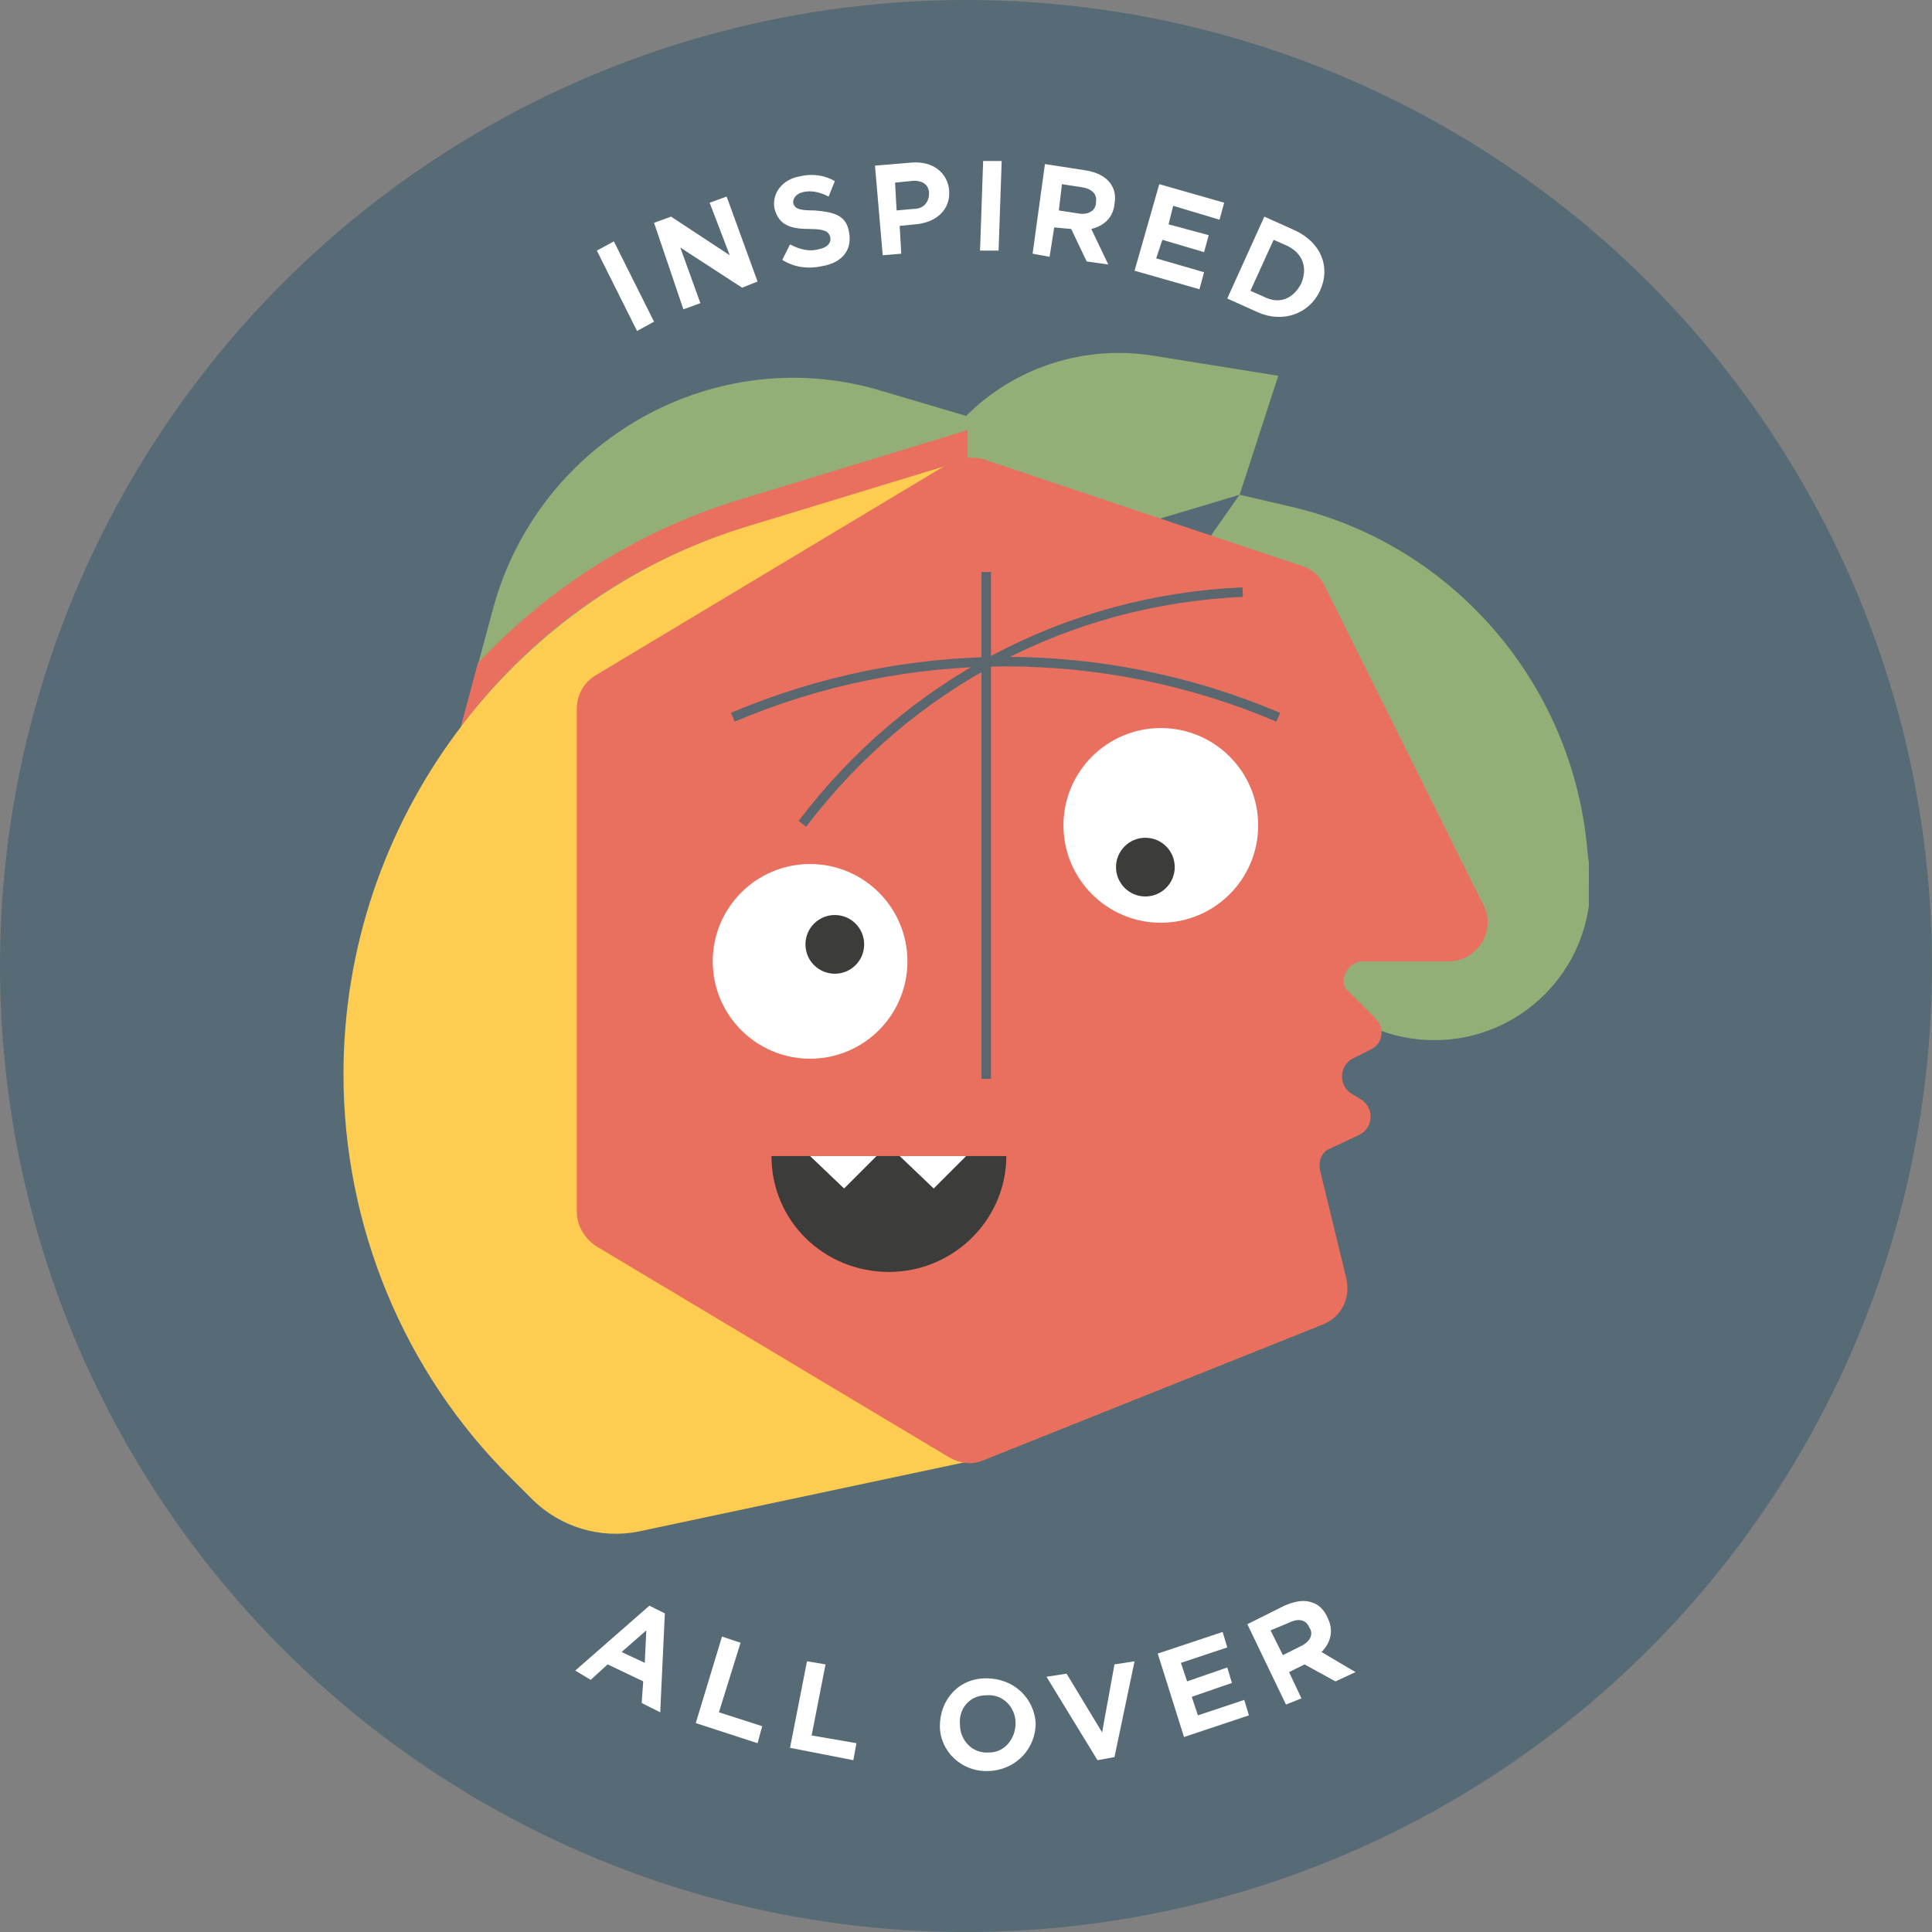
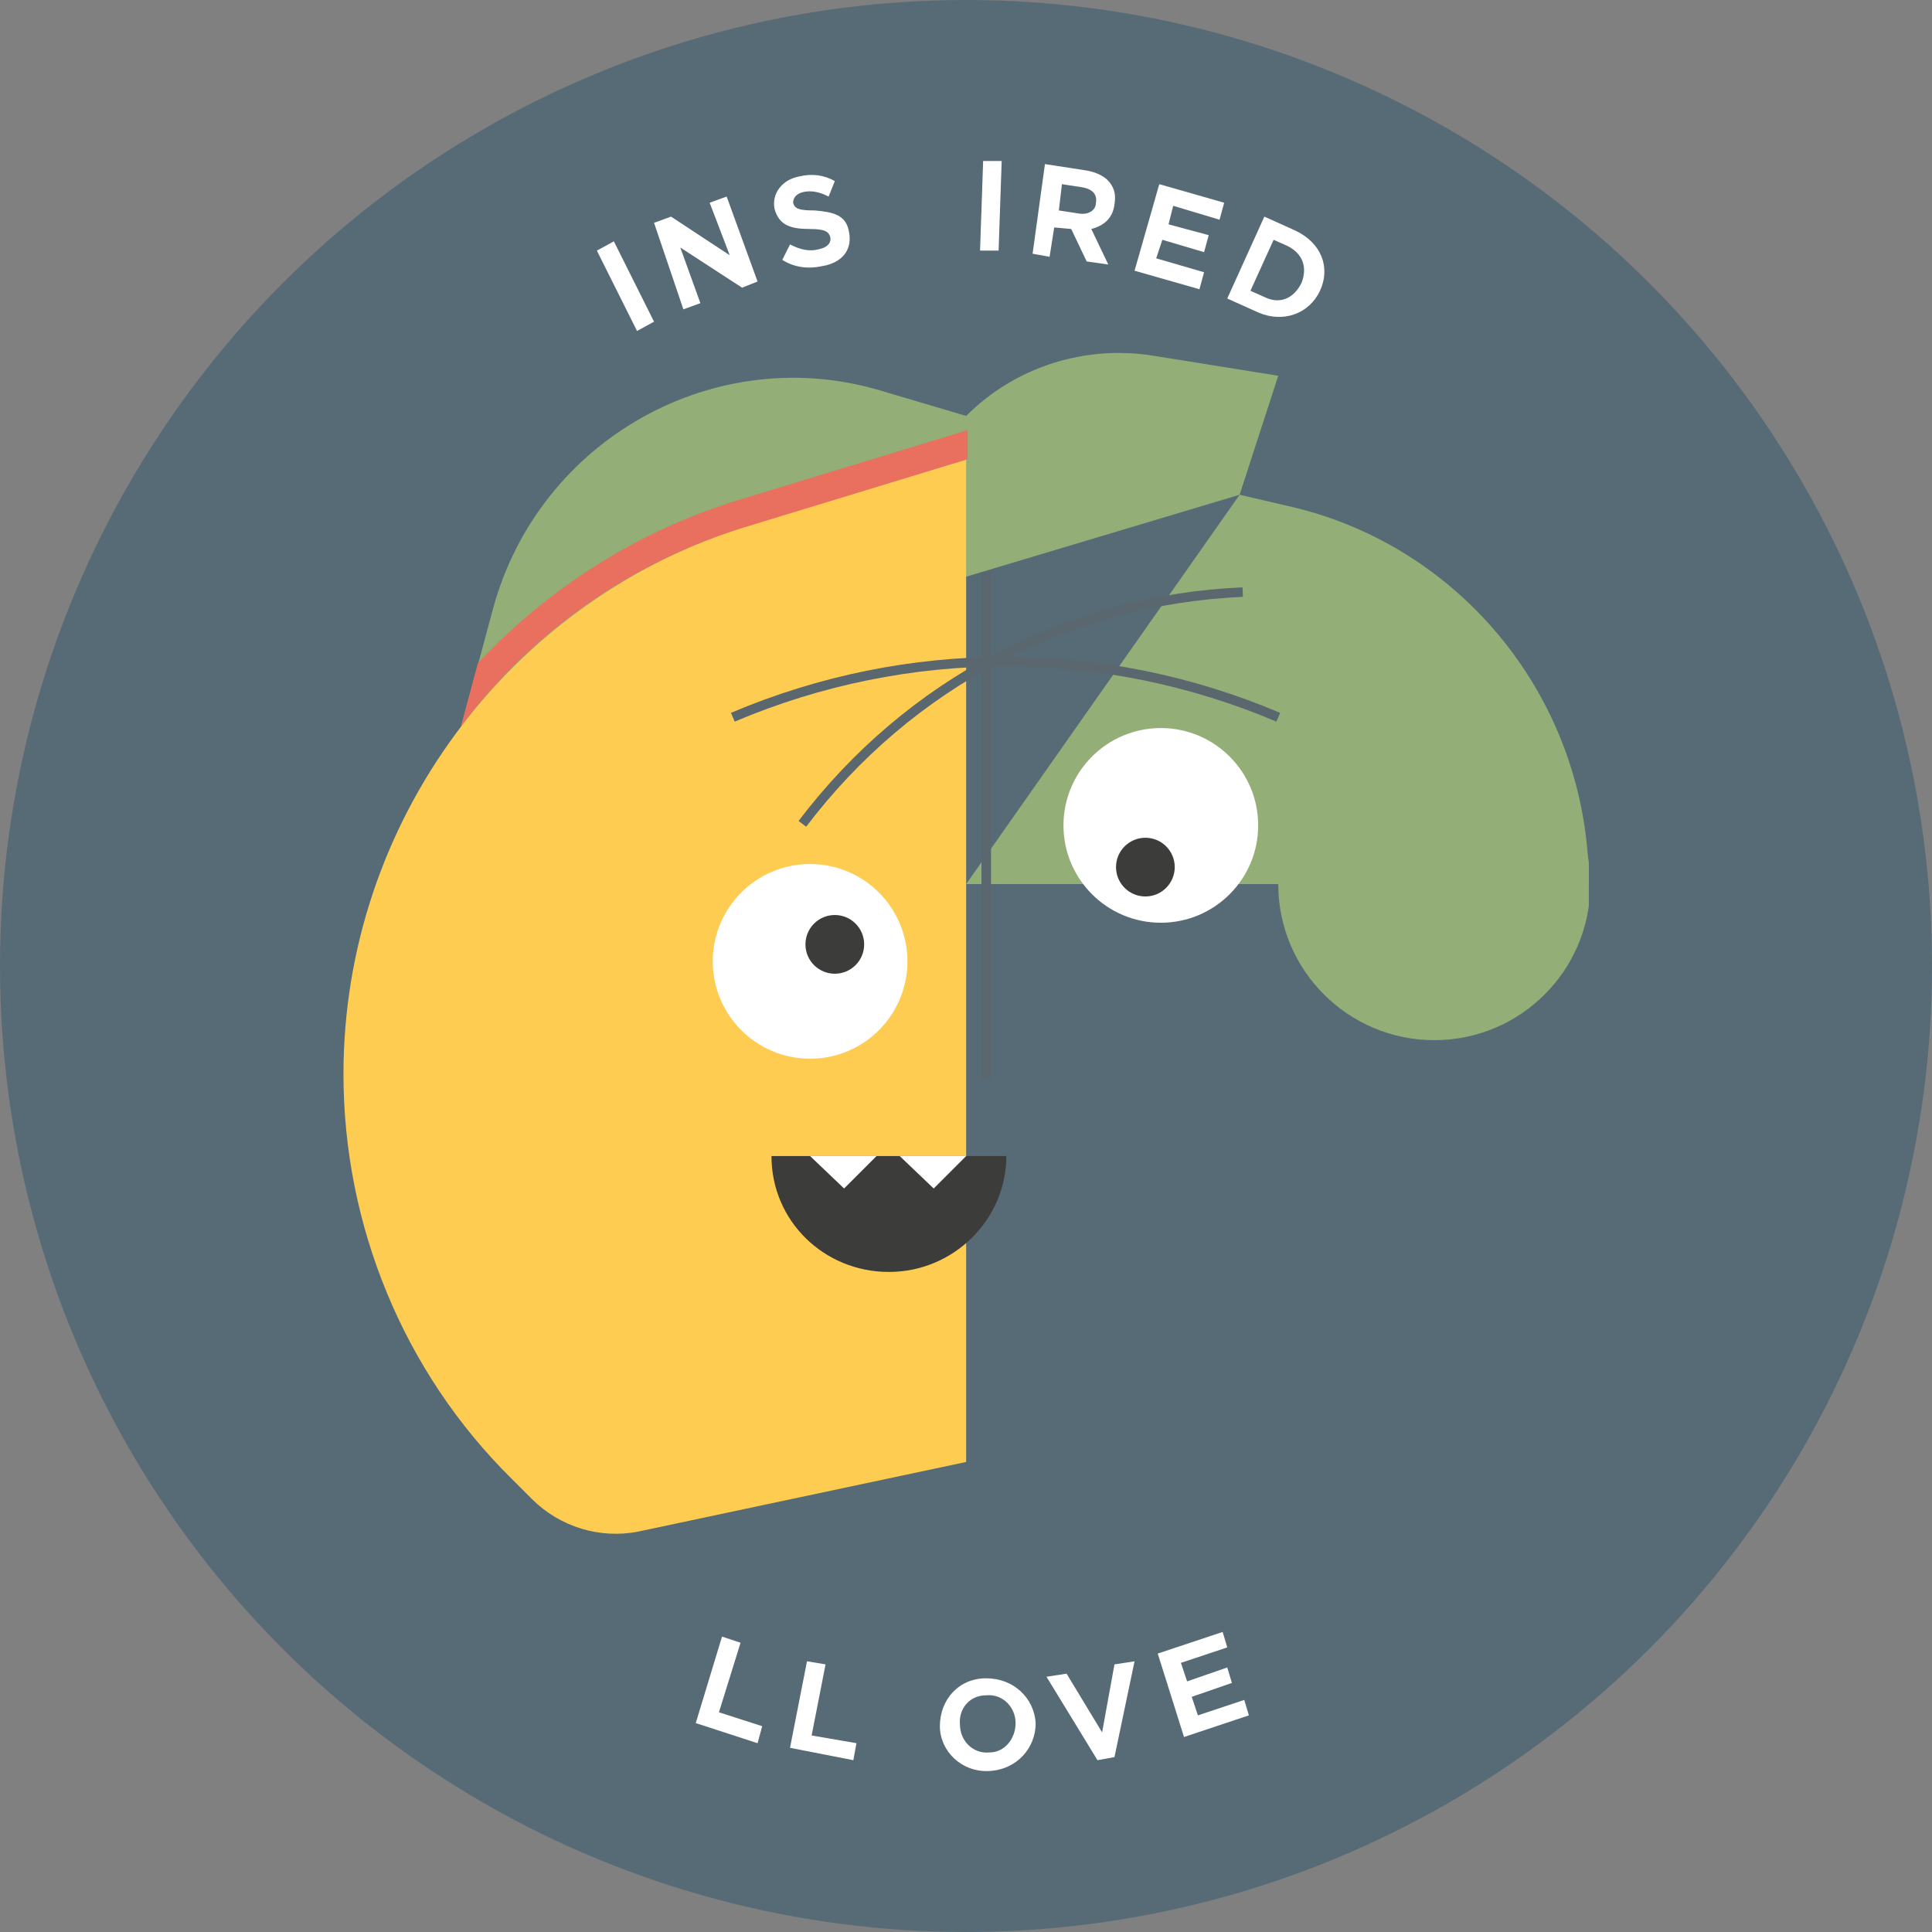
<svg xmlns="http://www.w3.org/2000/svg" width="180" height="180" viewBox="0 0 180 180" fill="none">
  <rect x="0" y="0" width="180" height="180" fill="#808080" stroke="none" />
  <circle cx="90" cy="90" r="90" fill="#566B76" />
  <g clip-path="url(#clip0)">
-     <path d="M60.503 149.597L61.943 150.317L61.511 159.53L59.783 158.666L59.927 156.651L56.616 155.067L55.033 156.507L53.593 155.643L60.503 149.597ZM60.071 154.923L60.215 151.9L57.912 153.916L60.071 154.923Z" fill="white" />
    <path d="M67.269 152.476L68.996 153.052L66.981 159.53L71.012 160.825L70.58 162.409L64.822 160.537L67.269 152.476Z" fill="white" />
    <path d="M75.186 154.779L76.914 155.067L75.618 161.689L79.793 162.409L79.505 163.992L73.603 162.841L75.186 154.779Z" fill="white" />
-     <path d="M87.566 160.825C87.566 158.378 89.294 156.363 91.885 156.363C94.476 156.363 96.348 158.234 96.492 160.537C96.492 162.841 94.764 164.856 92.173 165C89.582 165.144 87.566 163.129 87.566 160.825ZM94.62 160.537C94.62 159.098 93.469 157.802 91.885 157.946C90.302 157.946 89.294 159.242 89.438 160.681C89.438 162.121 90.589 163.417 92.173 163.273C93.612 163.273 94.62 161.977 94.62 160.537Z" fill="white" />
+     <path d="M87.566 160.825C87.566 158.378 89.294 156.363 91.885 156.363C94.476 156.363 96.348 158.234 96.492 160.537C96.492 162.841 94.764 164.856 92.173 165C89.582 165.144 87.566 163.129 87.566 160.825ZM94.62 160.537C94.62 159.098 93.469 157.802 91.885 157.946C90.302 157.946 89.294 159.242 89.438 160.681C89.438 162.121 90.589 163.417 92.173 163.273C93.612 163.273 94.62 161.977 94.62 160.537" fill="white" />
    <path d="M97.499 156.219L99.37 155.931L102.681 161.401L103.833 155.067L105.704 154.779L103.833 163.704L102.25 163.992L97.499 156.219Z" fill="white" />
    <path d="M107.864 154.059L113.91 152.044L114.342 153.483L110.023 154.923L110.599 156.65L114.342 155.355L114.774 156.794L111.031 158.09L111.607 159.817L115.925 158.378L116.357 159.817L110.311 161.833L107.864 154.059Z" fill="white" />
-     <path d="M116.213 151.324L119.668 149.597C120.676 149.165 121.54 149.021 122.259 149.309C122.835 149.453 123.411 150.029 123.699 150.749C124.275 151.9 123.987 153.052 123.123 153.915L126.29 155.787L124.419 156.651L121.54 155.067L120.1 155.787L121.252 158.234L119.812 158.81L116.213 151.324ZM121.252 153.34C122.115 152.908 122.403 152.188 121.972 151.612C121.684 150.892 120.964 150.748 120.1 151.18L118.373 151.9L119.524 154.203L121.252 153.34Z" fill="white" />
    <path d="M55.608 23.349L57.192 22.486L60.935 29.971L59.351 30.835L55.608 23.349Z" fill="white" />
    <path d="M60.935 20.758L62.518 20.182L67.988 23.781L66.117 18.887L67.7 18.311L70.579 26.229L69.14 26.804L63.382 23.061L65.253 28.244L63.67 28.82L60.935 20.758Z" fill="white" />
    <path d="M72.883 24.213L73.603 22.774C74.466 23.205 75.33 23.493 76.338 23.205C77.058 23.061 77.49 22.63 77.346 22.054C77.202 21.622 76.914 21.334 75.474 21.334C73.747 21.334 72.595 21.046 72.163 19.463C71.875 18.023 72.883 16.727 74.466 16.44C75.618 16.152 76.77 16.296 77.778 16.872L77.202 18.311C76.338 17.879 75.618 17.735 74.898 17.879C74.179 18.023 73.891 18.455 73.891 18.887C74.035 19.463 74.466 19.607 75.906 19.607C77.633 19.75 78.785 20.038 79.073 21.478C79.505 23.349 78.353 24.501 76.626 24.789C75.33 25.077 74.035 24.933 72.883 24.213Z" fill="white" />
-     <path d="M81.52 15.432L84.975 15.144C86.99 15 88.286 16.152 88.43 17.735C88.574 19.607 87.134 20.758 85.263 20.902L83.823 21.046L83.967 23.637L82.24 23.781L81.52 15.432ZM85.119 19.463C86.126 19.463 86.558 18.743 86.558 18.023C86.558 17.159 85.839 16.727 84.831 16.871L83.391 17.015L83.535 19.607L85.119 19.463Z" fill="white" />
    <path d="M91.597 15H93.324L93.037 23.349H91.309L91.597 15Z" fill="white" />
    <path d="M97.355 15.288L101.098 15.864C102.106 16.008 102.969 16.439 103.401 17.015C103.833 17.591 103.977 18.167 103.833 19.031C103.689 20.326 102.826 21.046 101.674 21.334L103.257 24.645L101.242 24.357L99.802 21.334L98.219 21.19L97.787 23.925L96.204 23.637L97.355 15.288ZM100.522 19.894C101.386 20.038 102.106 19.607 102.106 18.887C102.25 18.023 101.674 17.591 100.81 17.447L98.939 17.159L98.651 19.607L100.522 19.894Z" fill="white" />
    <path d="M108.007 17.159L114.053 18.887L113.622 20.47L109.303 19.175L108.871 20.902L112.614 21.91L112.182 23.493L108.295 22.342L107.719 24.069L112.182 25.365L111.75 26.948L105.704 25.221L108.007 17.159Z" fill="white" />
    <path d="M117.796 20.182L120.675 21.478C123.123 22.63 123.986 24.933 122.979 27.092C121.971 29.252 119.524 30.115 117.22 29.108L114.341 27.812L117.796 20.182ZM118.66 22.342L116.501 27.092L117.796 27.668C119.236 28.388 120.531 27.812 121.251 26.372C121.827 24.933 121.395 23.637 119.956 22.918L118.66 22.342Z" fill="white" />
    <path d="M42.94 67.831L45.964 56.603C50.282 40.912 66.693 31.699 82.24 36.449L90.013 38.752C94.62 34.146 101.098 32.131 107.432 33.138L119.092 35.01L115.493 46.094L42.94 67.831Z" fill="#94AE78" />
    <path d="M90.013 42.783L69.716 48.973C47.403 55.883 32 76.612 32 100.077C32 114.184 37.614 127.86 47.691 137.793L49.562 139.664C52.154 142.255 55.896 143.407 59.495 142.687L90.013 136.209V42.783Z" fill="#FECC50" />
    <path d="M115.493 46.094L119.812 47.102C136.222 50.7 148.027 65.384 148.027 82.37H90.013L115.493 46.094Z" fill="#94AE78" />
    <path d="M133.632 96.91C141.661 96.91 148.171 90.4 148.171 82.37C148.171 74.341 141.661 67.831 133.632 67.831C125.602 67.831 119.092 74.341 119.092 82.37C119.092 90.4 125.602 96.91 133.632 96.91Z" fill="#94AE78" />
-     <path d="M127.009 89.568H134.927C137.662 89.568 139.389 86.689 138.238 84.386L123.411 54.587C122.979 53.724 122.259 53.004 121.251 52.716L91.597 42.783C90.589 42.495 89.437 42.639 88.574 43.071L55.464 62.937C54.313 63.656 53.737 64.808 53.737 66.104V112.889C53.737 114.184 54.457 115.336 55.464 116.056L88.43 135.777C89.437 136.353 90.589 136.497 91.597 136.065L123.267 123.397C124.994 122.678 125.858 120.95 125.426 119.079L122.979 109.002C122.835 108.138 123.123 107.274 123.986 106.987L126.721 105.691C128.017 104.971 128.017 103.1 126.721 102.38L126.002 101.948C124.706 101.228 124.706 99.357 126.002 98.637L127.729 97.773C128.881 97.198 129.025 95.758 128.161 94.894L125.714 92.447C124.562 91.584 125.426 89.568 127.009 89.568Z" fill="#E9705E" />
    <path d="M108.152 85.969C113.16 85.969 117.221 81.909 117.221 76.9C117.221 71.891 113.16 67.831 108.152 67.831C103.143 67.831 99.082 71.891 99.082 76.9C99.082 81.909 103.143 85.969 108.152 85.969Z" fill="white" />
    <path d="M106.712 83.522C108.223 83.522 109.447 82.297 109.447 80.787C109.447 79.276 108.223 78.052 106.712 78.052C105.202 78.052 103.977 79.276 103.977 80.787C103.977 82.297 105.202 83.522 106.712 83.522Z" fill="#3C3C3B" />
    <path d="M75.474 98.637C80.483 98.637 84.543 94.577 84.543 89.568C84.543 84.559 80.483 80.499 75.474 80.499C70.465 80.499 66.405 84.559 66.405 89.568C66.405 94.577 70.465 98.637 75.474 98.637Z" fill="white" />
    <path d="M77.777 90.72C79.288 90.72 80.512 89.495 80.512 87.985C80.512 86.474 79.288 85.249 77.777 85.249C76.266 85.249 75.042 86.474 75.042 87.985C75.042 89.495 76.266 90.72 77.777 90.72Z" fill="#3C3C3B" />
    <path d="M71.876 107.706C71.876 113.752 76.77 118.503 82.816 118.503C88.862 118.503 93.757 113.608 93.757 107.706H71.876Z" fill="#3C3C3B" />
    <path d="M75.474 107.706L78.641 110.729L81.664 107.706H75.474Z" fill="white" />
    <path d="M83.823 107.706L86.99 110.729L90.013 107.706H83.823Z" fill="white" />
    <path d="M68.276 66.823C84.543 59.914 102.825 59.914 119.092 66.823" stroke="#5B676F" stroke-width="0.889" stroke-miterlimit="10" />
    <path d="M74.754 76.756C84.687 63.656 99.514 55.883 115.781 55.163" stroke="#5B676F" stroke-width="0.889" stroke-miterlimit="10" />
    <path d="M91.885 53.292V100.509" stroke="#5B676F" stroke-width="0.889" stroke-miterlimit="10" />
    <path d="M89.294 40.336L68.996 46.526C59.495 49.405 51.146 54.731 44.524 61.785L42.94 67.687C49.562 58.906 58.775 52.284 69.86 48.973L90.157 42.783V40.048L89.294 40.336Z" fill="#E9705E" />
  </g>
  <defs>
    <clipPath id="clip0">
      <rect width="116.027" height="150" fill="white" transform="translate(32 15)" />
    </clipPath>
  </defs>
</svg>